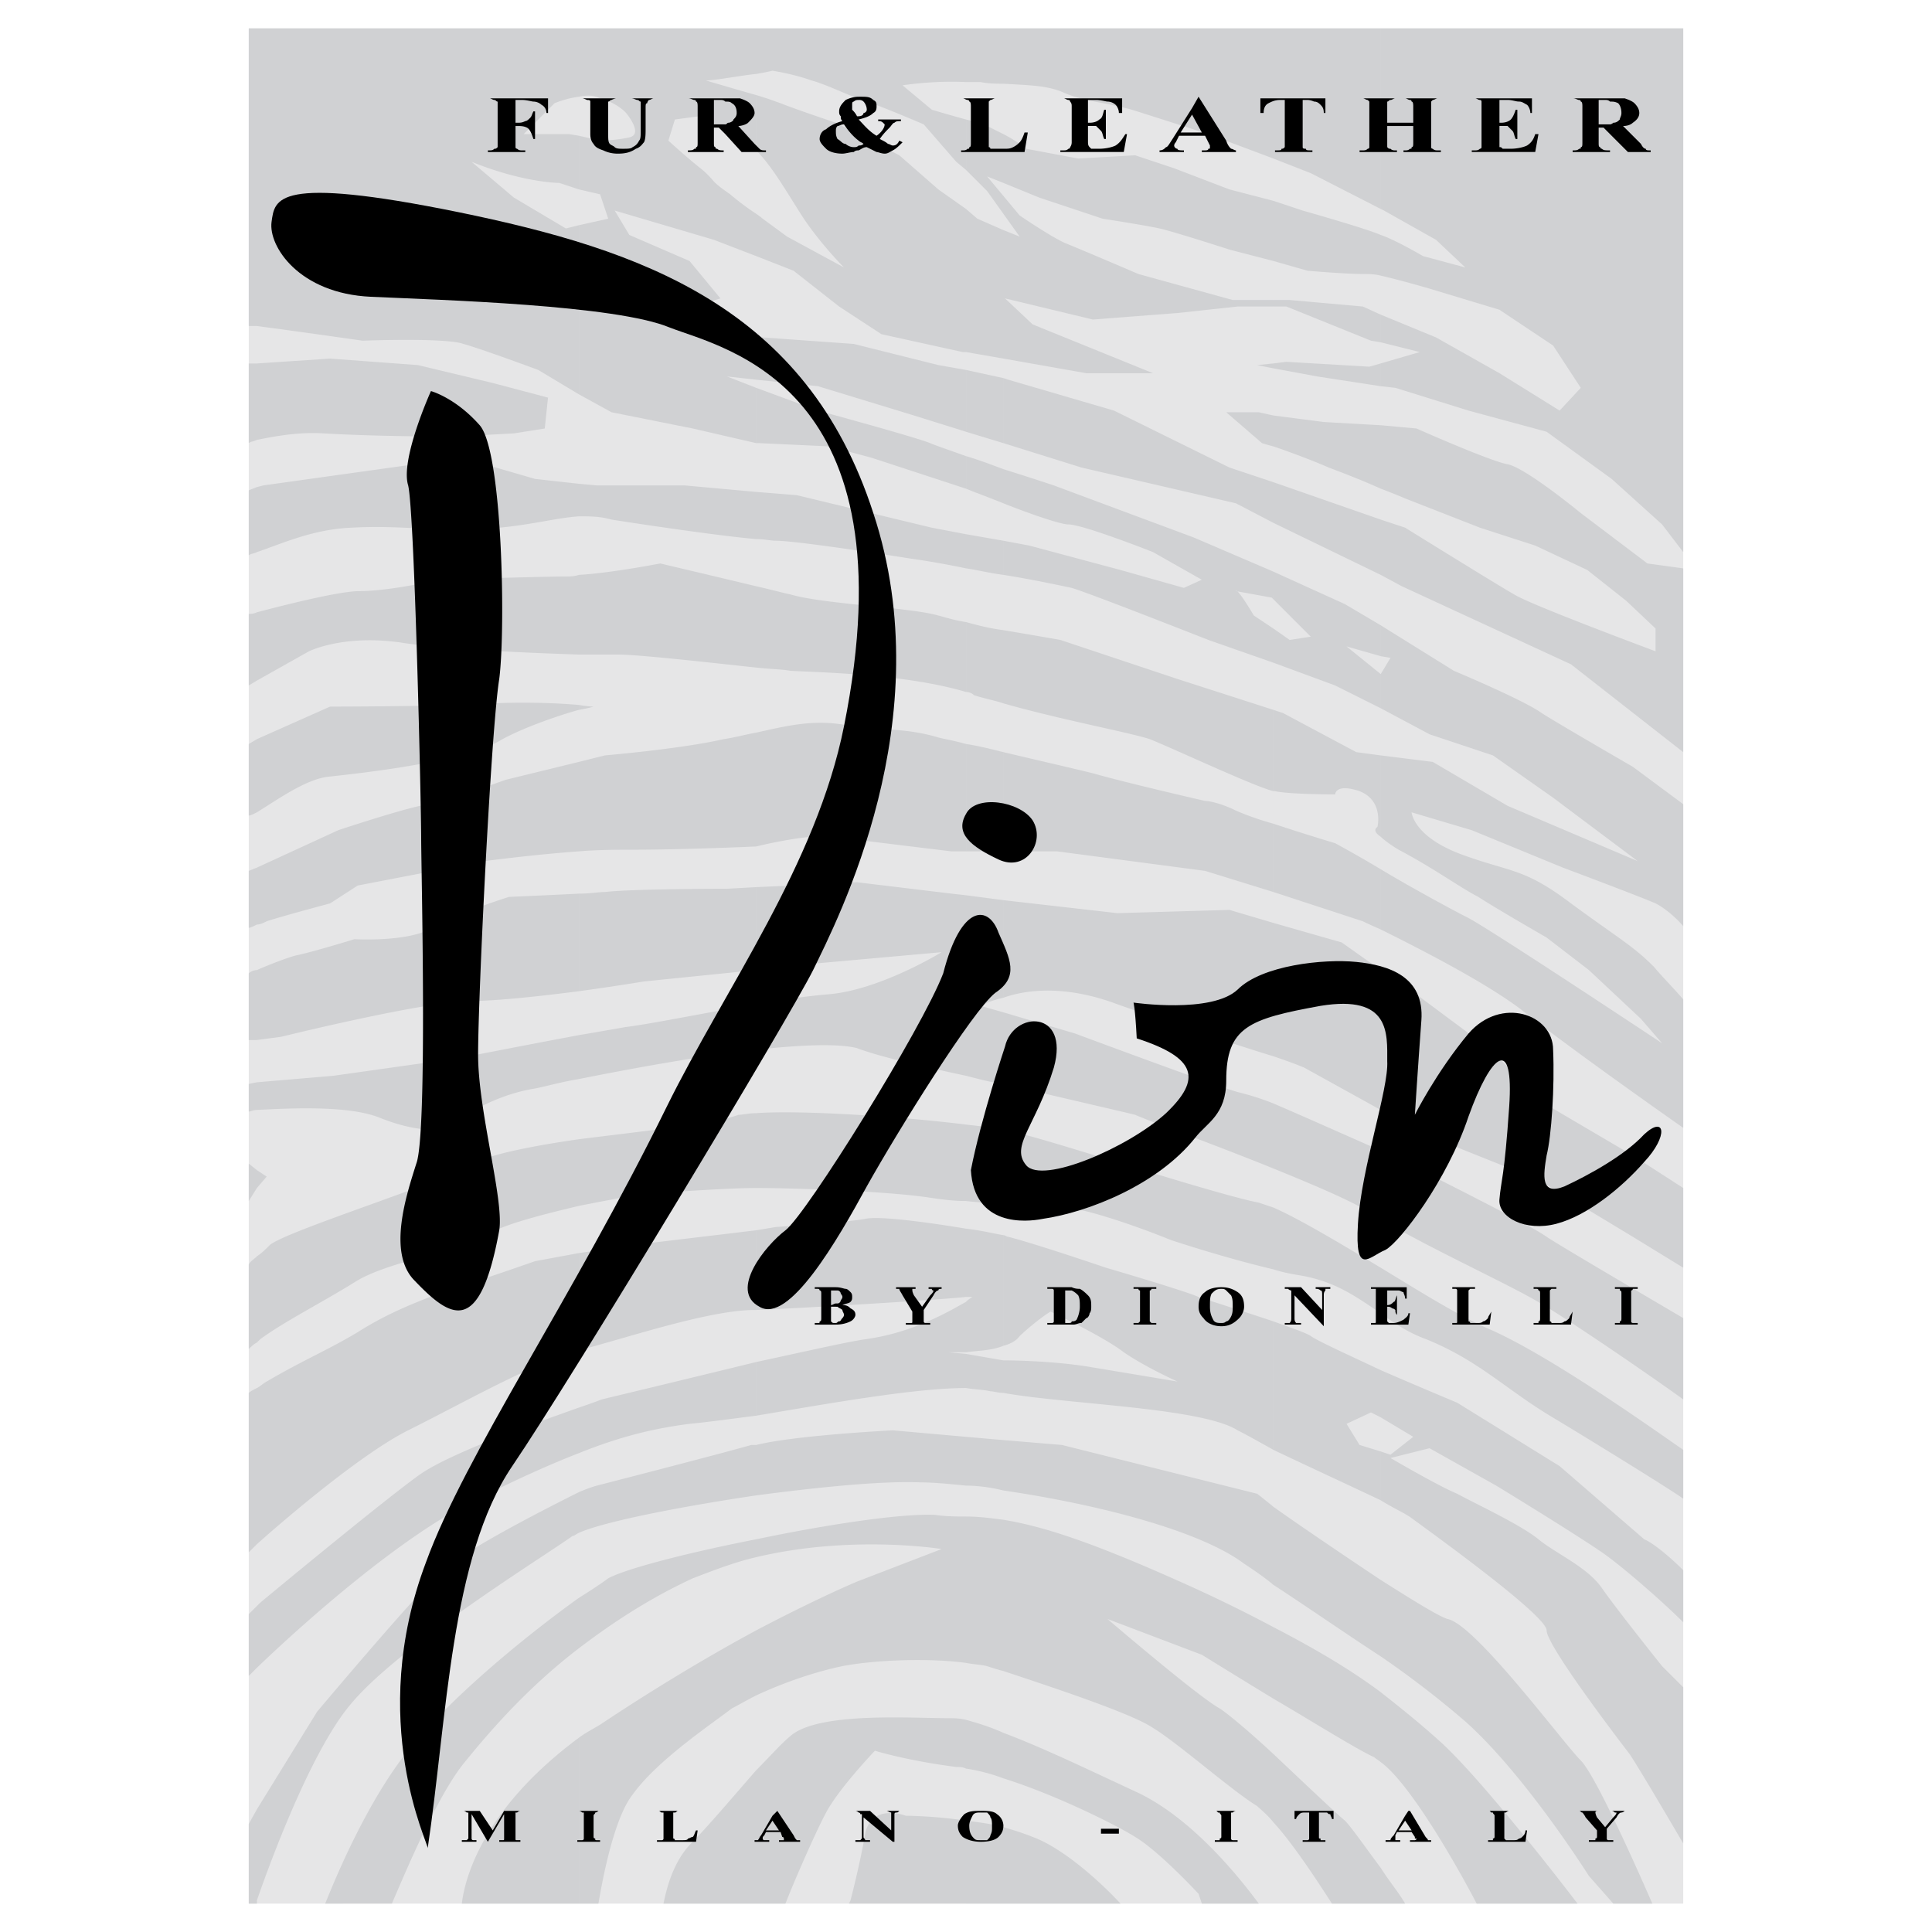
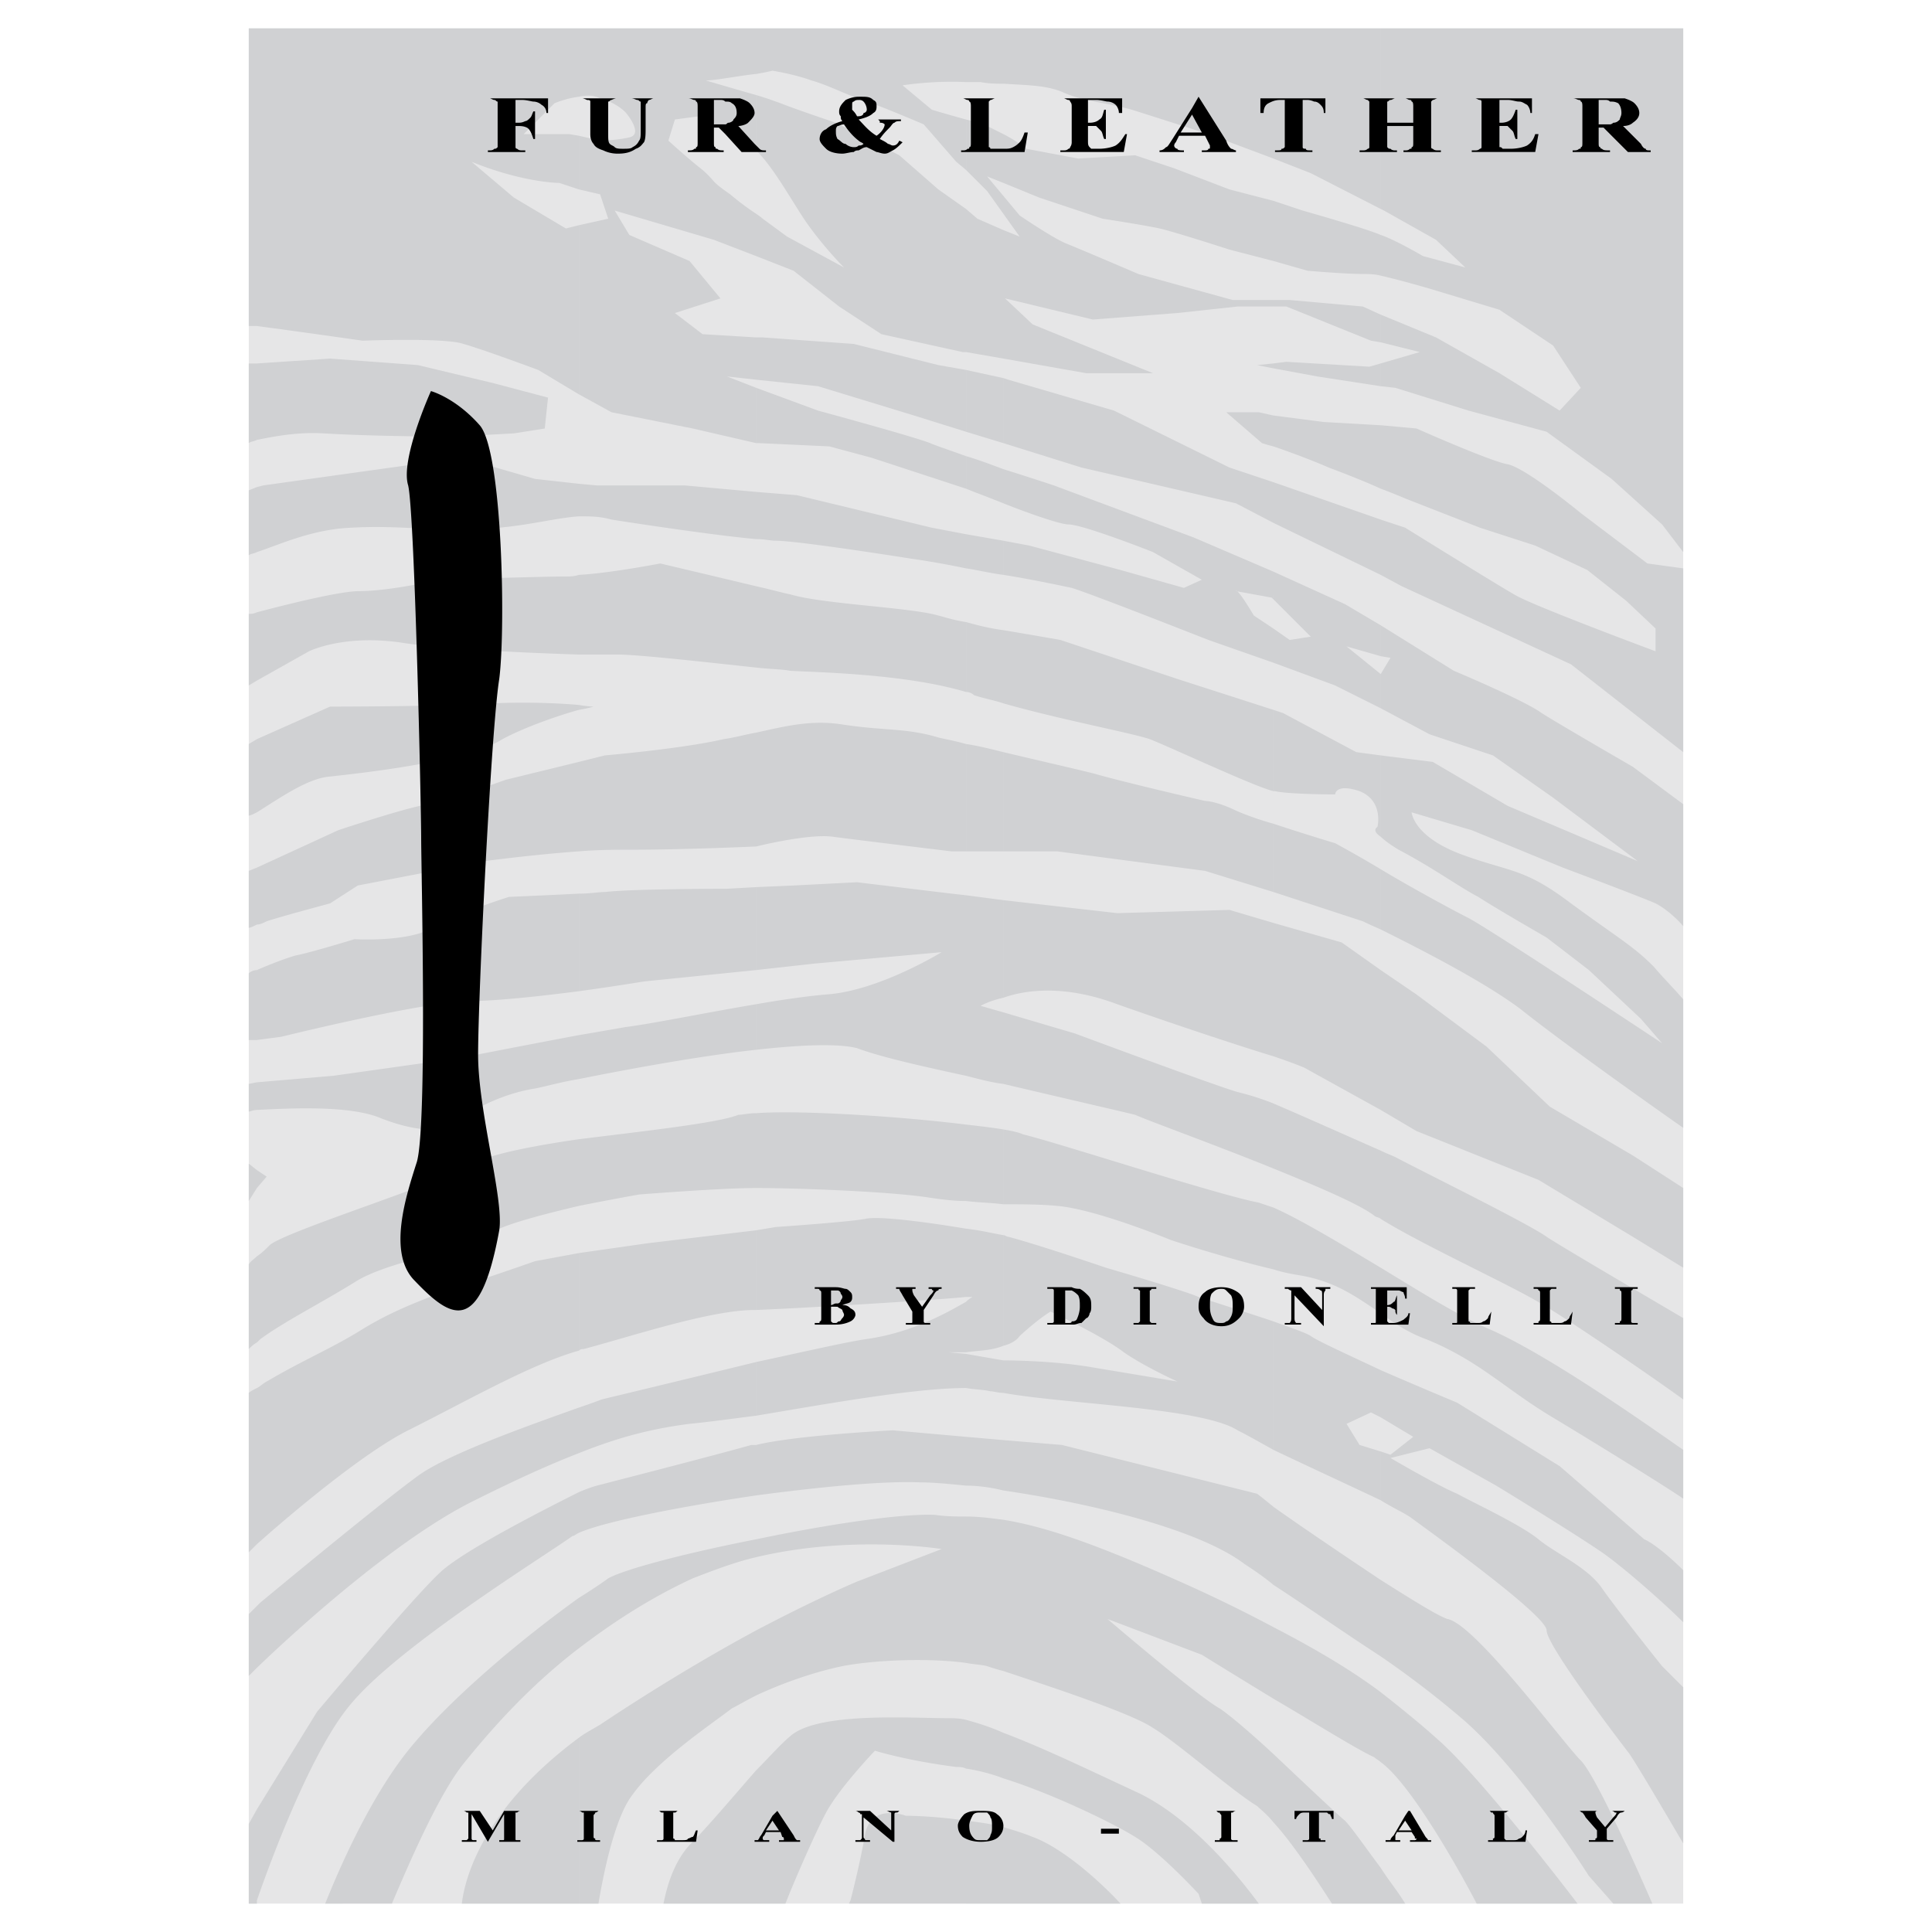
<svg xmlns="http://www.w3.org/2000/svg" width="2500" height="2500" viewBox="0 0 192.756 192.756">
  <g fill-rule="evenodd" clip-rule="evenodd">
    <path fill="#fff" d="M0 0h192.756v192.756H0V0z" />
    <path fill="#e6e6e7" d="M24.821 2.834h143.115v187.088H24.821V2.834z" />
    <path d="M137.754 2.834h30.182v52.249l-2.109-2.759-5.031-4.542-6.49-4.706-7.789-2.11-7.301-2.271-1.461-.162v-2.272l3.895-1.136-3.895-.974v-2.758l5.518 2.271 6.328 3.57 6.004 3.731 2.109-2.271-2.76-4.219-5.354-3.57-6.977-2.109s-2.76-.811-4.869-1.297v-4.058c1.461.486 4.219 2.109 4.219 2.109l4.221 1.136-2.922-2.759-5.191-2.92-.326-.162V2.834h-.001zm0 49.004v5.516l2.109 1.137 16.875 7.788 11.197 8.762V56.706l-3.57-.488-6.652-5.03s-5.518-4.543-7.303-4.867c-1.785-.326-9.086-3.57-9.086-3.57l-3.57-.326v6.328c1.299.488 2.436.974 2.436.974l7.463 2.92 5.518 1.785 5.191 2.434 3.895 3.083 2.92 2.757v2.272s-12.656-4.705-14.117-5.679c-1.459-.811-10.869-6.653-10.869-6.653l-2.437-.808zm0 10.547l7.301 4.542s6.979 2.921 8.764 4.219c1.785 1.136 9.088 5.355 9.088 5.355l5.029 3.732v12.169c-.975-1.135-2.109-1.946-2.76-2.271-1.459-.648-9.248-3.57-9.248-3.57l-9.088-3.731-6.004-1.785s.164 2.435 5.031 4.219c4.867 1.785 6.166 1.298 10.871 4.868 4.869 3.57 6.168 4.218 8.275 6.328.812.975 1.947 2.109 2.922 3.244v12.82c-3.246-2.271-12.17-8.6-16.227-11.846-3.895-2.92-10.709-6.329-13.955-7.95v-6.004c3.246 1.947 7.465 4.219 8.762 4.868 2.436 1.297 19.311 12.494 19.311 12.494l-2.109-2.434-5.193-4.869-4.219-3.244s-5.354-3.083-6.814-4.056c-1.623-.812-4.545-2.922-7.951-4.707-.811-.486-1.459-.973-1.785-1.297v-8.113l5.191.649 7.465 4.381 12.982 5.517-8.439-6.328-6.002-4.219-6.328-2.109-4.869-2.596v-3.408l.975-1.622-.975-.163v-3.083h-.001zm0 127.537v-3.57c.811 1.299 1.785 2.436 2.436 3.57h-2.436zm0-14.117c2.922 2.109 7.627 10.385 9.574 14.117h10.061c-2.598-3.408-10.223-13.143-13.955-16.389-1.623-1.461-3.408-2.92-5.68-4.705v6.977zm0-10.547a95.732 95.732 0 0 1 8.439 6.49c6.002 5.355 12.33 15.414 12.33 15.414l2.434 2.76h3.895c-1.623-3.732-5.678-12.818-7.139-14.279-1.785-1.785-10.547-13.629-13.305-14.117-.975-.324-3.572-1.947-6.654-3.895v7.627zm0-15.576v-4.869l.975.324 2.271-1.785-3.246-1.945V136.7a620.311 620.311 0 0 0 7.627 3.246l10.223 6.328 8.438 7.301c.811.326 2.434 1.623 3.895 3.084v5.191c-1.947-1.945-6.004-5.516-8.113-6.977-3.084-2.109-10.547-6.652-10.547-6.652l-6.652-3.732-3.895.975s4.705 2.758 6.652 3.568c1.785.975 6.328 3.084 8.113 4.543 1.785 1.461 4.867 2.76 6.328 4.869 1.459 2.109 6.004 7.787 6.004 7.787l2.109 2.109v15.578c-1.623-2.76-4.383-7.465-5.355-8.924-1.623-2.109-8.275-10.873-8.275-12.332 0-1.461-11.033-9.412-13.469-11.197-.648-.485-1.784-.973-3.083-1.783zm0-18.661c1.299.973 2.76 1.947 4.545 2.596 5.191 2.109 7.787 4.867 12.33 7.627 4.057 2.434 11.684 7.139 13.307 8.275v-4.869c-2.598-1.785-13.469-9.572-19.635-12.168-2.92-1.299-6.814-3.732-10.547-6.004v4.543zm0-9.412c3.895 2.436 12.332 6.328 15.416 8.113 2.92 1.621 12.332 8.113 14.766 9.898v-8.113c-3.57-2.109-12.17-7.139-13.631-8.113-1.785-1.299-12.656-6.652-15.09-7.951-.324-.162-.811-.324-1.461-.648v6.814zm0-10.871l3.57 2.109 12.17 4.867 9.412 5.68 5.029 3.084v-7.951l-5.029-3.246-8.277-4.867-6.328-6.004-6.977-5.191-3.57-2.436v13.955zM127.045 2.834h10.709v18.012l-6.977-3.57-3.732-1.46V2.834zm10.709 35.699l-6.328-.974-4.381-.811v-.488l1.297-.162 8.277.487 1.135-.325v2.273zm0-4.382l-.973-.162-8.439-3.408h-1.297v-.649h1.623l7.303.649 1.783.812v2.758zm-10.709 13.956l10.709 3.731v5.516l-10.709-5.191v-4.056zm10.709.647v-6.328l-5.68-.323-5.029-.649v3.083c1.461.486 4.057 1.459 5.516 2.109 1.298.486 3.41 1.298 5.193 2.108zm-10.709 8.277v2.757l3.732 3.733-2.109.324-1.623-1.137v3.408l6.166 2.272 4.543 2.271v-3.408l-3.408-2.759 3.408.974v-3.083l-3.568-2.109-7.141-3.243zm10.709 35.697c-1.135-.486-1.783-.812-1.783-.812l-8.926-2.921V82.18c2.922.974 6.166 1.948 6.166 1.948s2.109 1.135 4.543 2.596v6.004zm0-9.249v-8.113l-2.434-.325-7.301-3.895-.975-.325v8.113h.162c1.461.325 6.004.325 6.004.325s0-1.136 2.434-.325c2.436.974 1.785 3.57 1.785 3.57s-.648.326.325.975zm0-60.037c-1.459-.649-7.787-2.434-7.787-2.434l-2.922-.973v6.003l3.408.973s3.732.324 5.518.324c.486 0 1.135 0 1.783.163v-4.056zm0 73.341l-3.895-2.757-6.814-1.948v13.307c1.947.648 3.082 1.135 3.082 1.135l7.627 4.219V96.783zm0 18.012v6.814c-.162-.162-.486-.162-.648-.324-1.461-1.135-5.68-2.92-10.061-4.705v-6.49c3.408 1.461 8.113 3.57 10.709 4.705zm0 11.684c-4.057-2.434-8.113-4.869-10.709-6.004v6.166c.975.324 1.947.486 2.922.648 3.406.648 5.354 2.109 7.787 3.732v-4.542zm0 10.22v4.707l-.973-.488-2.436 1.137 1.299 2.109 2.109.648v4.869c-3.082-1.461-7.301-3.408-10.709-5.031v-12.818c1.785.65 3.246 1.137 3.732 1.461.65.486 3.896 1.947 6.978 3.406zm0 20.932v7.627c-3.732-2.434-7.463-5.029-10.709-7.139v-7.789c2.271 1.623 6.814 4.705 10.709 7.301zm0 11.197c-2.596-1.947-6.002-4.057-10.709-6.492v7.141c3.895 2.271 8.275 5.031 10.061 5.842.162.162.486.324.648.486v-6.977zm0 17.524v3.57h-4.867c-1.461-2.271-3.895-6.004-5.842-8.113v-6.814c2.922 2.758 6.166 5.84 7.141 6.652.648.648 2.109 2.757 3.568 4.705zM100.109 2.834h26.936v12.982l-6.49-2.434s-4.543-1.46-7.627-2.434c-2.92-.812-4.867-.812-6.977-1.785-1.623-.649-3.246-.649-5.842-.811V2.834zm26.936 33.915l-1.623-.325 1.623-.163v.488zm0-6.167v-.649h-4.057l-9.41-2.596s-5.68-2.434-7.303-3.083c-1.461-.649-4.543-2.758-4.543-2.758l-1.623-1.948v1.785l1.623 2.272-1.623-.649v12.818l8.275 1.461h6.654l-6.004-2.435-6.004-2.434-2.76-2.596 8.764 2.109 8.438-.649 6.004-.649h3.569v.001zm-26.936 7.139l.486.162 10.549 3.083 11.52 5.68 4.381 1.461v4.056l-3.732-1.948-15.414-3.569-7.789-2.435v-6.49h-.001zm26.936 6.816v-3.083l-1.459-.325h-3.246l3.57 3.082s.486.163 1.135.326zm-26.936 2.271v3.407c2.434.974 5.68 2.109 6.49 2.109 1.461 0 8.439 2.759 8.439 2.759l4.867 2.759-1.785.811-6.328-1.785-9.088-2.434-2.596-.486v3.406c3.084.488 6.004 1.137 6.814 1.298 2.111.649 13.631 5.193 13.631 5.193l6.49 2.271v-3.408l-1.947-1.297s-1.621-2.759-1.785-2.435l3.57.649.162.162V57.03l-7.951-3.408-13.953-5.193c.002.001-2.434-.81-5.03-1.621zm26.936 42.187l-6.814-2.108-14.766-1.948h-5.355v-9.898c3.408.811 6.979 1.623 8.926 2.109 3.406.974 11.195 2.759 11.195 2.759s.973 0 2.758.811c.648.324 2.273.974 4.057 1.46v6.815h-.001zm0-10.06c-1.947-.486-9.898-4.219-12.332-5.191-1.947-.649-8.924-1.948-14.604-3.57v-7.302c2.922.486 5.68.974 5.68.974l11.684 3.895 9.572 3.082v8.112zm0-58.899l-4.381-1.137-5.518-2.11-3.893-1.297-5.68.325-5.193-.974s-.973-.811-2.271-1.46v4.868l3.57 1.46 6.328 2.109s4.219.649 5.68.973c1.459.325 6.977 2.109 6.977 2.109l4.381 1.137v-6.003zm0 72.042v13.307c-3.732-1.137-10.061-3.246-15.576-5.193-5.193-1.947-9.088-1.459-11.359-.648v-9.735l11.359 1.297 11.195-.324 4.381 1.296zm0 18.012a26.72 26.72 0 0 0-3.568-1.137c-2.273-.648-16.227-5.842-16.227-5.842l-7.141-2.109v7.141c6.166 1.459 11.846 2.758 13.145 3.082 1.459.65 7.787 2.922 13.791 5.355v-6.49zm0 10.385v6.166c-4.867-1.137-10.223-2.922-10.223-2.922s-7.463-3.084-11.357-3.406c-1.623-.162-3.57-.162-5.355-.162v-7.465c.975.162 1.623.324 1.947.486 3.408.812 19.311 6.004 23.529 6.814.486.164.973.326 1.459.489zm0 11.357c-2.92-.975-6.49-2.109-7.463-2.434-1.461-.648-9.25-2.92-9.25-2.92s-6.652-2.273-9.736-3.084c-.162 0-.324-.162-.486-.162v11.035c.65-.164 1.299-.488 1.623-.975 1.947-1.785 3.082-2.436 3.082-2.436s5.193 2.436 7.303 4.057c2.109 1.461 5.355 2.922 5.355 2.922l-8.764-1.461c-3.895-.648-8.438-.648-8.438-.648h-.162v3.246c6.328 1.135 19.797 1.459 23.367 3.73.973.488 2.109 1.135 3.568 1.947v-12.817h.001zm0 18.498v7.789c-.973-.812-1.947-1.461-2.92-2.109-4.543-3.408-15.09-6.004-24.016-7.303v-5.029l5.842.486 19.471 4.867s.65.489 1.623 1.299zm0 12.006a143.694 143.694 0 0 0-8.6-4.217c-9.736-4.383-14.441-5.842-18.336-6.492v15.092c4.381 1.459 12.818 4.219 14.93 5.68 2.434 1.459 7.949 6.328 10.383 7.787.326.326.975.812 1.623 1.623v-6.814c-2.271-2.109-4.381-3.895-5.354-4.545-2.109-1.135-11.197-8.924-11.197-8.924l9.412 3.57s3.406 2.109 7.139 4.381v-7.141zm-26.936 27.586v-7.627c1.137.324 2.109.648 2.922.975 3.082 1.135 6.814 4.543 8.762 6.652h-11.684zm0-12.494v-4.543c3.895 1.459 8.6 3.732 13.145 5.842 5.354 2.432 10.059 8.111 12.332 11.195h-5.68l-.324-.975s-3.895-4.219-6.328-5.678c-1.785-1.136-7.951-4.22-13.145-5.841zM96.378 2.834h3.731v5.518c-.648 0-1.459 0-2.271-.163h-1.459V2.834h-.001zm3.731 32.94l-3.731-.649V20.846l1.135.974 2.596 1.136v12.818zm-3.731 1.136l3.731.812v6.49l-3.731-1.135V36.91zm0 8.599c1.135.325 2.432.812 3.731 1.299v3.407c-1.623-.648-2.92-1.136-2.92-1.136l-.811-.325v-3.245zm3.731 39.43h-3.731V74.23c1.135.162 2.432.486 3.731.811v9.898zm0-14.765c-.973-.325-1.945-.488-2.92-.812a1.24 1.24 0 0 0-.811-.325V62.06c1.135.325 2.432.648 3.731.811v7.303zm0-12.82c-1.299-.162-2.596-.486-3.731-.648v-3.408l3.731.65v3.406zm0-43.972c-.648-.325-1.299-.649-1.945-.974-.488-.162-1.137-.325-1.786-.486v5.03l2.108 2.11 1.623 2.271v-1.785l-1.623-1.946 1.623.649v-4.869zm0 76.426v9.735c-1.459.324-2.271.811-2.271.811l2.271.648v7.141c-1.299-.162-2.434-.486-3.731-.812V89.32l3.731.488zm0 22.878v7.465c-1.299-.164-2.434-.164-3.731-.326V112.2c1.46.161 2.759.323 3.731.486zm0 10.546v11.035c-1.135.486-2.596.486-3.731.646v-5.029c.324-.324.649-.486.649-.486h-.649v-6.814c1.46.162 2.759.486 3.731.648zm0 12.495v3.246c-.486 0-.973-.164-1.299-.164-.646-.162-1.459-.162-2.432-.324v-3.406l3.731.648zm0 7.951v5.029c-1.299-.324-2.596-.486-3.731-.486v-4.869l3.731.326zm0 7.949v15.092a19.87 19.87 0 0 1-1.623-.488c-.648-.162-1.297-.162-2.108-.322v-14.605c1.298-.001 2.433.161 3.731.323zm0 21.258v4.543a18.365 18.365 0 0 0-3.731-.975v-4.867c1.136.324 2.272.648 3.731 1.299zm0 9.41v7.627h-3.731v-8.275c1.298.162 2.597.324 3.731.648zM75.447 2.834h20.932v5.355c-3.408-.162-6.328.325-6.328.325l2.92 2.434s1.623.486 3.408.974v5.03l-.974-.811-3.245-3.733s-3.408-1.46-5.192-2.109c-1.785-.486-4.22-1.785-6.004-2.271-1.785-.649-3.895-.974-3.895-.974s-.649.163-1.622.325V2.834zm20.931 32.291V20.846l-2.759-1.947-3.894-3.407-6.329-3.245s-3.894-1.298-5.516-1.948c-.488-.162-1.298-.486-2.434-.811v5.517c1.622 1.623 3.082 4.219 4.543 6.491 1.785 2.758 4.218 5.191 4.218 5.191l-5.679-3.082-2.433-1.785s-.163-.163-.649-.487v4.219l3.731 1.461 4.544 3.569 4.219 2.759 8.113 1.785h.325v-.001zm-20.931-1.46h.649l9.086.649 8.438 2.109 2.759.486v6.166l-5.192-1.622-9.574-2.921-6.165-.649v-4.218h-.001zm0 5.03v5.516h.325l6.976.326 4.22 1.136 9.411 3.082V45.51c-1.785-.649-3.246-1.135-3.569-1.298-1.623-.648-11.197-3.245-11.197-3.245l-6.166-2.272zm20.931 46.244h-1.461s-9.411-1.136-11.844-1.46c-2.435-.325-7.626.974-7.626.974V73.094c2.92-.649 5.517-1.298 8.6-.812 4.219.648 6.328.324 9.573 1.298.649.163 1.623.324 2.759.649v10.71h-.001zm0-15.902c-6.004-1.785-14.441-1.947-17.524-2.109-.812-.162-1.947-.162-3.407-.324v-8.113c1.46.325 2.596.648 3.407.811 3.245.974 12.007 1.299 14.766 2.11.649.162 1.623.486 2.759.649v6.976h-.001zm0-12.331c-3.083-.649-5.518-.974-5.518-.974s-11.195-1.784-13.468-1.784c-.486 0-1.135-.163-1.946-.163v-4.706l4.056.325 13.468 3.245 3.408.649v3.408zm0 32.614v18.01c-4.543-.973-8.762-1.945-10.872-2.758-1.946-.486-5.679-.324-10.06.162v-4.543c2.758-.488 5.191-.811 6.977-.973 5.193-.326 11.521-4.22 11.521-4.22l-12.657 1.136-5.841.648v-8.274l3.731-.162 6.328-.325 9.411 1.135 1.462.164zm0 22.879v7.625c-1.298 0-2.434-.162-3.569-.324-4.058-.648-13.631-.973-17.362-.973v-7.465c4.381-.324 14.44.325 20.931 1.137zm0 10.385v6.814c-3.083.324-16.713 1.137-20.932 1.299v-7.951l1.946-.326s7.14-.486 8.925-.811c1.299-.324 6.167.325 10.061.975zm0 7.301c-1.461.812-5.192 3.084-10.061 3.732-2.11.324-6.328 1.297-10.871 2.271v5.355c6.814-1.137 15.739-2.76 20.932-2.76v-3.406l-1.785-.164h1.785v-5.028zm0 13.467v4.869c-1.623-.162-3.246-.324-4.543-.324-3.894-.162-10.223.486-16.388 1.299v-5.031c3.894-.973 13.63-1.461 13.63-1.461l7.301.648zm0 7.951v14.605c-3.569-.488-8.924-.326-12.332.322-3.083.65-6.166 1.787-8.6 2.922v-6.49c6.165-3.246 10.06-4.867 10.06-4.867l8.438-3.246s-8.925-1.461-18.498.811v-1.785c6.977-1.459 14.44-2.594 17.849-2.434 1.136.162 2.11.162 3.083.162zm0 20.283v4.867c-.324-.162-.649-.162-.974-.162-5.03-.648-8.113-1.623-8.113-1.623s-3.569 3.732-4.868 6.166c-.973 1.785-3.245 6.979-4.057 9.088h-2.92v-13.305c1.298-1.299 2.434-2.598 3.407-3.408 2.758-2.434 12.007-1.785 15.74-1.785.487 0 1.136 0 1.785.162zm0 10.06c-3.246-.488-6.004-.488-6.004-.488s-3.407-1.297-4.057 1.785c-.486 2.922-1.46 6.652-1.46 6.652l-.162.326h11.683v-8.275zM57.76 2.834h17.687v4.544c-1.623.162-4.057.649-5.03.649 0 0 2.757.811 5.03 1.46v5.517c-.163-.324-.487-.486-.812-.648-1.784-1.298-4.867-2.759-4.867-2.759l-2.434.325-.649 2.109s1.948 1.785 3.408 2.92c1.46 1.299.649.974 2.758 2.435a25.685 25.685 0 0 0 2.597 1.946v4.219l-4.219-1.623-9.898-2.92 1.46 2.434 6.004 2.597 3.083 3.732-4.543 1.46 2.759 2.109 5.354.324v4.219l-2.92-.324 2.92 1.136v5.516l-6.328-1.459-8.113-1.623-3.245-1.785V22.469l2.92-.649-.811-2.434-2.109-.487v-5.355l2.109.487s1.46 0 2.92-.324c1.46-.325-.325-2.434-.325-2.434s-.811-.974-2.596-1.46c-.65-.325-1.299-.325-2.11-.163V2.834zm17.687 81.619s-7.14.323-12.333.323c-1.46 0-3.408 0-5.354.163v-8.924l2.596-.649s7.627-.649 11.846-1.622c1.136-.163 2.271-.487 3.245-.649v11.358zm0-17.849c-4.544-.487-11.683-1.298-13.792-1.298h-3.894v-7.952c3.083-.162 8.113-1.136 8.113-1.136s5.516 1.299 9.573 2.273v8.113zm0-12.819c-3.732-.324-11.358-1.46-14.441-1.947-1.136-.324-2.11-.324-3.245-.324v-3.246l1.785.162h8.762l7.14.649v4.706h-.001zm0 34.724v8.274L64.25 97.92s-2.92.486-6.49.973v-9.735c1.135 0 1.946-.163 2.596-.163 2.758-.324 12.17-.324 12.17-.324l2.921-.162zm0 11.682v4.543c-5.842.65-12.818 1.947-17.687 2.922v-4.383c1.946-.322 3.732-.648 4.705-.811 2.597-.323 8.114-1.46 12.982-2.271zm0 10.871v7.465c-3.57 0-11.683.648-11.683.648s-2.758.486-6.003 1.137v-6.652c6.49-.812 13.954-1.623 15.902-2.436.485.001.971-.162 1.784-.162zm0 11.684v7.951h-.163c-4.381 0-12.169 2.596-17.037 3.895-.162 0-.325 0-.486.162v-9.736l6.814-.973 10.872-1.299zm0 13.143v5.355c-2.597.324-4.868.648-6.653.811-3.731.486-6.978 1.297-11.034 2.922v-4.545c1.46-.486 2.271-.811 2.271-.811s8.114-1.947 15.416-3.732zm0 8.275h-.487c-3.407.973-15.415 4.057-15.415 4.057s-.649.162-1.785.648v4.057c2.596-1.135 10.06-2.596 17.687-3.73v-5.032zm0 9.41v1.785c-2.109.486-4.219 1.299-6.328 2.111-4.219 1.945-7.951 4.379-11.358 6.975v-5.029c1.298-.811 2.271-1.461 2.92-1.945 1.784-.975 8.113-2.598 14.766-3.897zm0 9.088c-4.219 2.271-9.736 5.516-15.577 9.41-.811.488-1.46.812-2.109 1.299v16.551h1.946c.487-2.92 1.623-8.6 3.408-10.873 2.435-3.406 7.789-6.977 9.898-8.6.649-.324 1.46-.811 2.434-1.297v-6.49zm0 13.955v13.305h-9.249c.324-1.623.974-4.057 2.596-5.842 1.785-1.785 4.38-4.867 6.653-7.463zM57.76 70.822v-.486c.974.162 1.46.162 1.46.162s-.486.162-1.46.324zM25.632 2.834H57.76V9.65c-1.299.163-2.434.649-2.434.649l-3.083 3.083h4.542l.974.162v5.355l-1.947-.648s-3.57 0-8.763-2.109l4.219 3.569 5.191 3.083 1.299-.324v16.875l-4.056-2.434s-5.679-2.109-7.464-2.596c-1.785-.649-10.061-.324-10.061-.324s-6.814-.974-10.547-1.461V2.834h.002zM57.76 84.939c-4.544.324-9.411.974-9.411.974l-12.657 2.435-2.759 1.784s-4.867 1.298-6.327 1.785c-.325.162-.649.325-.975.325v-5.681l8.114-3.731s7.301-2.434 9.086-2.596c1.785-.325 7.627-2.435 7.627-2.435l7.301-1.785v8.925h.001zm0-19.633c-4.869-.163-12.818-.486-17.362-1.136-6.004-.974-9.573.811-9.573.811l-5.192 2.921v-6.815c3.083-.811 8.275-2.11 10.222-2.11 3.083 0 7.951-1.135 7.951-1.135s10.223-.325 12.656-.325c.325 0 .812 0 1.299-.163v7.952h-.001zm0-13.792c-2.271.163-4.544.811-7.95 1.135-4.868.649-9.087-.325-14.767 0-3.895.163-6.977 1.623-9.411 2.434v-6.49l.649-.164 8.112-1.135 6.978-.973h6.978l5.03 1.46 4.381.486v3.247zm0 18.821c-1.785-.162-5.03-.324-8.6-.162-5.03.324-16.227.324-16.227.324l-7.302 3.246v7.301c2.11-1.298 5.03-3.408 7.302-3.569 2.92-.325 13.631-1.46 17.2-3.731 2.433-1.298 5.841-2.434 7.626-2.922v-.487h.001zm0 18.823c-3.083.162-6.978.325-6.978.325s-5.192 1.622-7.626 3.082c-2.434 1.461-7.789 1.137-7.789 1.137s-4.219 1.297-5.841 1.622c-.649.163-2.434.811-3.895 1.459v6.979l2.435-.324s14.44-3.57 18.984-3.57c2.434 0 6.978-.486 10.709-.975v-9.735h.001zm0 14.115v4.383c-1.947.324-3.57.811-4.544.973-4.867.812-8.6 3.895-8.6 3.895s-2.109.811-6.653-.973c-3.083-1.299-9.086-.975-12.332-.812v-2.758l7.626-.65 12.657-1.783c.002-.001 6.653-1.3 11.846-2.275zm0 10.387v6.652c-3.408.811-7.301 1.783-8.924 2.758-2.92 1.785-10.223 2.758-13.468 4.867-3.406 2.109-6.976 3.895-9.41 5.68l-.325.324v-8.6c.487-.324.812-.648 1.298-1.137 1.785-1.459 18.012-6.49 21.095-8.436 1.296-.649 5.19-1.459 9.734-2.108zm0 11.358l-4.381.811s-6.004 2.109-8.763 2.922c-2.596.973-5.679 2.107-8.762 4.057-2.92 1.785-5.678 2.92-9.248 5.029-.325.162-.649.486-.975.648v15.578c3.083-2.76 10.547-9.086 15.09-11.359 5.842-2.92 12.333-6.65 17.038-7.949v-9.737h.001zm0 15.414v4.545c-2.92 1.135-6.166 2.596-10.385 4.705-7.626 3.73-17.524 12.654-21.743 16.713v-6.166l.325-.324s11.52-9.574 15.739-12.658c3.084-2.27 12.008-5.354 16.064-6.815zm0 8.437v4.057c-.325.162-.487.324-.649.324-2.434 1.785-17.199 10.871-22.067 16.713-3.895 4.545-7.95 15.414-9.411 19.633v-9.084l6.004-9.736s9.411-11.197 12.169-13.793c2.11-2.11 10.384-6.329 13.954-8.114zm0 10.547c-4.544 3.246-11.845 9.088-16.389 14.441-4.056 4.705-7.302 12.008-8.924 16.064H39.1c1.46-3.408 4.542-10.709 7.139-13.955 2.11-2.596 6.004-7.301 11.521-11.521v-5.029zm0 13.955c-9.411 6.977-11.359 13.791-11.683 16.551H57.76v-16.551zm-32.128-54.844l.975-1.137-.975-.648v1.785zm0-74.639c1.622-.325 4.057-.812 6.652-.649 5.518.325 12.981.325 12.981.325l6.004-.325 3.082-.486.325-3.083-5.516-1.46-7.464-1.785-8.763-.649-7.302.487v7.625h.001zm-.811-41.054h.812v29.694h-.812V2.834zm.811 89.408c-.324.161-.648.323-.812.323v-5.678l.812-.326v5.681zm0-24.34l-.812.487v-7.14c.163 0 .487 0 .812-.162v6.815zm0-12.819c-.324.163-.648.163-.812.325v-6.49l.812-.324v6.489zm0-18.822v7.627c-.324.162-.648.162-.812.323v-7.95h.812zm0 37.483v7.301c-.324.162-.648.325-.812.325v-7.14l.812-.486zm0 23.039v6.979h-.812v-6.654c.164-.161.488-.325.812-.325zm0 11.197v2.758c-.324 0-.648.162-.812.162v-2.758l.812-.162zm0 8.762v1.785l-.812 1.297v-3.73l.812.648zm0 8.6v8.6c-.324.162-.648.486-.812.65v-8.439c.164-.325.488-.487.812-.811zm0 13.142v15.578l-.812.811v-15.9c.164-.164.488-.327.812-.489zm0 21.745v6.166l-.812.811v-6.166l.812-.811zm0 20.283v9.41h-.812v-7.951l.812-1.459z" fill="#d0d1d3" />
-     <path d="M51.432 9.974v2.272h.163c.325 0 .487 0 .812-.163.161 0 .324-.162.486-.324.164-.162.164-.325.325-.648h.163v2.758h-.163c-.161-.486-.325-.973-.649-1.136-.323-.162-.647-.162-.973-.162h-.163v2.109c0 .162.163.162.163.162.162.162.325.162.487.162h.325v.163h-3.731v-.163h.162c.162 0 .325 0 .486-.162.163 0 .163 0 .325-.162V10.623v-.487c-.162 0-.162-.163-.325-.163-.161 0-.324-.162-.486-.162h-.162 6.002v1.46h-.162a.896.896 0 0 0-.486-.812 1.24 1.24 0 0 0-.812-.325c-.161 0-.649-.163-1.135-.163h-.652v.003zM58.084 9.812h3.731-.323c-.163 0-.487.162-.487.162-.162 0-.162.163-.325.163v3.245c0 .486 0 .811.163.974.162.162.325.162.486.325.163.162.486.162.811.162.488 0 .812 0 .974-.162.325-.163.487-.325.649-.649.162-.163.162-.487.162-1.135v-2.11-.649c-.162 0-.162-.163-.324-.163s-.323-.162-.648-.162h2.433-.162c-.162 0-.325.162-.486.162 0 0-.163.163-.163.325-.162 0-.162.163-.162.487v1.947c0 .649 0 1.136-.163 1.46-.162.163-.325.487-.811.649-.486.325-.974.486-1.785.486a3.244 3.244 0 0 1-1.46-.324c-.487-.162-.811-.324-.974-.648-.162-.163-.325-.487-.325-.974v-2.596-.649c0-.163-.162-.163-.324-.163 0-.001-.324-.163-.487-.163zM72.364 9.812h1.46c.487.162.811.324.974.486.325.325.486.649.486.974 0 .324-.324.649-.649.974-.161.162-.648.325-.972.325l1.622 1.785.488.486c.162.162.324.162.648.162v.163h-2.433l-1.623-1.785v-.974c.163 0 .163-.162.324-.162.162 0 .486-.163.486-.325.163-.163.325-.325.325-.649 0-.487-.162-.812-.486-.974-.163-.162-.325-.162-.649-.162v-.324h-.001zm-1.136 2.921v1.46c0 .325 0 .487.162.487 0 .162 0 .162.163.162.162.162.325.162.649.162v.163h-3.57v-.163c.325 0 .487 0 .648-.162.163 0 .163 0 .163-.162.162 0 .162-.163.162-.487v-3.57c0-.162 0-.487-.162-.487 0 0 0-.163-.163-.163-.162 0-.324-.162-.648-.162h3.732v.324c-.162-.163-.325-.163-.487-.163h-.649v2.434h1.137v.974l-.649-.649h-.488v.002zM87.616 11.922h2.271v.162c-.325 0-.486 0-.648.163-.162 0-.324.325-.487.486-.324.325-.649.649-.974 1.136.325.163.649.325.812.487.162 0 .325.162.487.162.324 0 .486-.162.649-.487l.325.162c-.325.325-.649.649-.974.811-.325.163-.487.324-.812.324-.324 0-.649-.162-.811-.162-.325-.163-.649-.325-.975-.486-.324 0-.487.162-.812.324v-.486c.163 0 .324 0 .487-.162-.163-.163-.324-.163-.487-.325v-2.109c.487.486.974 1.136 1.786 1.622.486-.325.811-.811.811-1.136l-.163-.162c-.162-.163-.325-.163-.486-.163v-.161h.001zM85.668 9.65h.163c.648 0 .974 0 1.298.324.325.163.325.325.325.649 0 .163 0 .487-.325.649-.324.324-.812.486-1.461.649v-.325c.324 0 .487-.163.487-.324.162 0 .324-.162.324-.325 0-.325-.162-.649-.324-.812-.163-.163-.324-.163-.487-.163V9.65zm0 5.354c-.162 0-.324 0-.486.163-.325 0-.811.162-1.136.162-.649 0-1.299-.162-1.623-.486-.325-.324-.648-.649-.648-.974s.162-.811.648-.973c.324-.325.974-.649 1.623-.812-.163-.162-.163-.324-.163-.486-.161-.163-.161-.324-.161-.486 0-.487.324-.812.649-1.137.325-.162.811-.324 1.297-.324v.324c-.162 0-.324 0-.486.163-.162 0-.162.162-.162.325v.487c.162.163.325.325.486.649h.162v2.434c-.648-.487-1.136-1.135-1.46-1.623-.325 0-.486.163-.648.163-.163.162-.163.325-.163.486 0 .325 0 .486.163.811.323.163.486.487.811.487.162.162.486.325.811.325.163 0 .324 0 .486-.163v.485zM102.543 13.219l-.324 1.948h-6.328v-.163h.163c.162 0 .324 0 .486-.162.162 0 .162 0 .162-.162.163 0 .163-.163.163-.487v-3.57c0-.162 0-.487-.163-.487 0 0 0-.163-.162-.163s-.324-.162-.486-.162h-.163 3.732-.324c-.162 0-.324.162-.488.162l-.16.163V14.68s.16 0 .16.162h1.298c.486 0 .65 0 .975-.162.324-.163.486-.325.648-.487.162-.162.324-.486.486-.974h.325zM108.547 9.974v2.272h.162c.488 0 .812-.163.975-.325.324-.163.324-.488.486-.974h.162v2.92h-.162c-.162-.325-.162-.649-.324-.811l-.486-.486h-.812v1.46c0 .325 0 .487.162.649l.164.162h.81c.648 0 1.299-.162 1.623-.324.486-.325.648-.649.973-1.136h.162l-.324 1.785h-6.328v-.163h.324c.162 0 .324 0 .486-.162 0 0 .164 0 .164-.162 0 0 .16-.163.16-.487v-3.57c0-.162 0-.325-.16-.487 0 0 0-.163-.164-.163-.162 0-.324-.162-.486-.162h-.324 6.166v1.46h-.324c0-.325-.162-.649-.324-.812a1.238 1.238 0 0 0-.812-.325c-.162 0-.648-.163-1.135-.163h-.814v.004zM120.23 13.544h-1.299v-.325h.975l-.975-1.785v-.648l.65-1.136 2.758 4.381c.162.487.324.649.486.811.162 0 .324.162.486.162v.163h-3.406v-.163h.162c.324 0 .486 0 .486-.162.162 0 .162 0 .162-.162v-.163l-.162-.325-.323-.648zm-1.298 0h-1.299l-.324.649c-.162.163-.162.325-.162.325 0 .163.162.324.326.324 0 .162.324.162.648.162v.163h-2.434v-.163c.324 0 .486-.162.648-.324.162 0 .324-.325.648-.812l1.947-3.083v.648l-1.135 1.785h1.135v.326h.002zM132.236 9.812v1.46h-.162c0-.487-.162-.649-.322-.812-.162-.163-.326-.325-.65-.325 0 0-.324-.163-.648-.163h-.486v4.706c0 .162.16.162.324.162 0 .162.162.162.486.162h.162v.163h-3.732v-.163h.164c.324 0 .484 0 .484-.162.164 0 .164 0 .326-.162V9.974h-.486c-.488 0-.812.163-1.137.325-.324.163-.486.487-.486.974h-.324v-1.46h6.487v-.001zM138.404 12.571v2.109c.16.162.16.162.324.162.162.162.324.162.486.162h.162v.163h-3.732v-.163h.326c.16 0 .324 0 .486-.162 0 0 .162 0 .162-.162V10.623v-.487l-.162-.163c-.162 0-.326-.162-.486-.162h-.326 3.732-.162c-.162 0-.324.162-.486.162-.164 0-.164.163-.324.163v2.11H141v-1.623c0-.162 0-.487-.164-.487 0 0 0-.163-.16-.163-.162 0-.326-.162-.486-.162h-.164 3.732-.324c-.162 0-.324.162-.488.162l-.16.163v4.544c0 .162.16.162.16.162.164.162.326.162.488.162h.324v.163h-3.732v-.163h.164c.16 0 .324 0 .486-.162.16 0 .16 0 .16-.162.164 0 .164-.163.164-.487v-1.622h-2.596zM149.6 9.974v2.272h.162c.486 0 .811-.163.973-.325.164-.163.324-.488.488-.974h.162v2.92h-.162c-.164-.325-.164-.649-.324-.811l-.488-.486h-.811v2.109c.162 0 .162 0 .324.162h.81c.65 0 1.299-.162 1.623-.324.486-.325.65-.649.812-1.136h.324l-.324 1.785h-6.33v-.163h.326c.162 0 .324 0 .486-.162 0 0 .162 0 .162-.162V10.622v-.487s0-.163-.162-.163-.324-.162-.486-.162h-.326 6.004v1.46h-.16c0-.325-.164-.649-.326-.812-.324-.163-.486-.325-.811-.325s-.648-.163-1.137-.163h-.809v.004zM160.633 9.812h1.461c.486.162.812.324.973.486.326.325.486.649.486.974 0 .324-.16.649-.646.974-.164.162-.488.325-.975.325l1.785 1.785c.162.325.324.486.486.486 0 .162.162.162.486.162v.163h-2.271l-1.785-1.785v-.974c.162 0 .324-.162.324-.162.324 0 .486-.163.65-.325 0-.163.162-.325.162-.649 0-.487-.162-.812-.326-.974-.324-.162-.486-.162-.811-.162v-.324h.001zm-1.135 2.921v1.46c0 .325 0 .487.162.487 0 .162.162.162.162.162.162.162.324.162.811.162v.163h-3.73v-.163c.324 0 .486 0 .648-.162.162 0 .162 0 .162-.162.162 0 .162-.163.162-.487v-3.57c0-.162 0-.487-.162-.487 0 0 0-.163-.162-.163s-.324-.162-.648-.162H160.633v.324c-.162-.163-.324-.163-.486-.163h-.648v2.434h1.135v.974l-.648-.649h-.488v.002zM84.046 130.209c.486 0 .649.164.811.326.325.162.487.322.487.648 0 .16-.163.486-.487.648s-.811.324-1.46.324v-.162c.163 0 .163-.162.325-.162.161 0 .161-.162.324-.324 0 0 .162-.164.162-.324 0-.162-.162-.326-.162-.486-.163-.162-.324-.162-.486-.324h-.163v-.326h.163c.162 0 .323-.162.323-.324 0 0 .163-.162.163-.324s-.163-.324-.163-.324c0-.162-.161-.324-.323-.324h-.163v-.326c.486 0 .811.164.974.164.162 0 .325.162.486.324.163.162.163.324.163.486s0 .324-.163.486c-.161.162-.486.162-.811.324zm-.649 1.947h-2.109v-.162h.324c.163 0 .163 0 .163-.162.162 0 .162-.162.162-.324v-2.434c0-.162 0-.324-.162-.324 0 0 0-.162-.163-.162h-.324v-.164h2.109v.326h-.486v1.459c.162 0 .325-.162.486-.162v.326h-.486V131.832c.162.162.162.162.325.162h.162v.162h-.001zM93.945 128.424v.164c-.163 0-.325 0-.325.162-.163 0-.324.162-.487.486l-.973 1.461v1.135c0 .162.162.162.162.162h.488v.162h-2.435v-.162h.486c.163 0 .163 0 .163-.162v-.974l-.974-1.621c-.163-.324-.325-.486-.325-.648H89.4v-.164h1.947v.164h-.324v.162s0 .162.162.486l.811 1.137.812-1.137c.162-.162.323-.324.323-.486 0 0-.162 0-.162-.162h-.325v-.164h1.301v-.001zM106.924 128.424c.326.164.65.164.812.164.324.162.648.486.811.648.326.324.326.648.326 1.137 0 .162 0 .484-.164.648 0 .162-.162.486-.324.486l-.486.486c-.324 0-.486.162-.811.162h-.164v-.324c.164 0 .326 0 .488-.162.162-.326.324-.812.324-1.297 0-.488 0-.812-.162-1.137-.162-.162-.324-.324-.65-.486v-.325zm-2.434 3.732v-.162h.488s.162 0 .162-.162v-2.758-.324s0-.162-.162-.162h-.488v-.164h2.433v.326h-.648V131.994h.324c.164 0 .324 0 .324-.162v.324h-2.433zM115.363 131.994v.162h-2.271v-.162h.486l.162-.162v-2.758-.324c-.162 0-.162-.162-.162-.162h-.486v-.164h2.271v.164h-.486s0 .162-.164.162v3.082l.164.162h.486zM121.852 128.424c.65 0 1.137.164 1.625.488.486.324.648.811.648 1.461 0 .324-.162.811-.488 1.135-.486.486-.973.811-1.785.811v-.324c.164 0 .326 0 .488-.162.162 0 .324-.162.486-.488.162-.322.162-.646.162-.971 0-.488 0-.812-.162-1.137l-.486-.486c-.162-.162-.324-.162-.488-.162v-.165zm0 .164c-.484 0-.648.162-.973.486-.162.324-.162.648-.162 1.299 0 .648.162.971.324 1.297.162.324.488.324.811.324v.324c-.811 0-1.459-.324-1.783-.811-.324-.324-.486-.65-.486-1.135 0-.65.162-1.137.648-1.461.324-.324.973-.488 1.621-.488v.165zM129.805 128.424l2.107 2.273v-1.461c0-.324 0-.486-.16-.486-.162-.162-.326-.162-.488-.162v-.164h1.461v.164h-.488v.162c-.162.162-.162.324-.162.486v3.082l-2.92-3.082v2.271c0 .162 0 .324.162.486h.488v.162h-1.623v-.162h.486c.162-.162.162-.324.162-.486v-2.758c-.162 0-.324-.162-.324-.162h-.324v-.164h1.623v.001zM138.404 128.75v1.459c.324 0 .486-.162.648-.324.162 0 .162-.324.324-.648v1.947c-.162-.162-.162-.326-.162-.486-.162-.162-.324-.162-.324-.162-.162-.162-.326-.162-.486-.162v1.459l.16.162h.488c.324 0 .648-.162.973-.324.164-.162.488-.326.488-.648h.162l-.162 1.135h-3.732v-.162h.324c.162 0 .162 0 .162-.162v-2.758-.324-.162h-.486v-.164h3.568v1.137h-.16c0-.324-.164-.486-.164-.648-.162 0-.324-.162-.486-.162h-1.135v-.003zM148.789 130.857l-.164 1.299h-3.73v-.162h.324c.162 0 .162 0 .162-.162v-2.758-.324s0-.162-.162-.162h-.324v-.164h2.271v.164h-.486l-.164.162v3.082s.164 0 .164.162h.81c.162 0 .324 0 .488-.162.16 0 .322-.162.486-.324.001-.164.161-.324.325-.651zM156.902 130.857l-.164 1.299h-3.73v-.162h.486v-.162c.162 0 .162-.162.162-.324v-2.434c0-.162 0-.324-.162-.324 0 0 0-.162-.162-.162h-.324v-.164h2.271v.164h-.488l-.162.162v3.082s.162 0 .162.162h.812c.162 0 .324 0 .486-.162.162 0 .324-.162.486-.324.001-.164.163-.324.327-.651zM163.393 131.994v.162h-2.273v-.162h.488v-.162c.162 0 .162-.162.162-.324v-2.434c0-.162 0-.324-.162-.324v-.162h-.488v-.164h2.273v.164h-.486s0 .162-.164.162v3.082c0 .162.164.162.164.162h.486zM49.161 182.619l1.135-1.947h1.624c-.163 0-.325.162-.325.162h-.163v2.597c0 .162 0 .162.163.162h.325v.162h-2.11v-.162h.324c.162 0 .162 0 .162-.162v-2.433l-1.622 2.758-1.624-2.758v2.433s0 .162.162.162h.325v.162h-1.46v-.162h.489l.162-.162v-2.273-.324h-.162s-.164-.162-.325-.162h-.163 1.785l1.298 1.947zM59.87 183.594v.162h-2.271v-.162h.486s.162 0 .162-.162v-2.273-.324h-.162s-.163-.162-.324-.162h-.162 2.271-.163s-.162.162-.323.162c0 .164-.163.164-.163.324v2.111c0 .162.163.162.163.162 0 .162 0 .162.162.162h.324zM69.605 182.619l-.162 1.137h-3.895v-.162h.487s.163 0 .163-.162v-2.273-.324h-.163c-.162 0-.162-.162-.325-.162h-.162 2.271-.162c-.163 0-.163.162-.325.162h-.162v2.597c.162 0 .162.162.162.162H68.143c.163 0 .487 0 .487-.162.162 0 .325-.162.487-.162.162-.162.162-.326.325-.65h.163v-.001zM77.881 182.783h-.812v-.164h.649l-.649-.973v-.488l.487-.486 1.622 2.436c.163.324.163.324.325.486h.325v.162h-2.109v-.162h.487v-.162s0-.162-.162-.162l-.163-.487zm-.812 0h-.649l-.162.324c-.162.162-.162.162-.162.324 0 0 0 .162.162.162h.487v.162h-1.461v-.162h.325c.163-.162.163-.324.325-.486l1.136-1.949v.488l-.649.973h.649v.164h-.001zM86.805 180.672l2.109 1.947v-1.297-.488c-.163 0-.325-.162-.487-.162h1.298c-.163.162-.163.162-.325.162 0 0-.162 0-.162.164v2.758h-.162l-2.921-2.434v1.947c0 .162.162.162.162.324h.487v.162h-1.46v-.162h.487c.161-.162.161-.162.161-.324v-2.271h-.161c0-.164-.163-.164-.163-.164s-.162-.162-.324-.162h1.461zM97.838 180.672c.648 0 1.299 0 1.623.326a1.4 1.4 0 0 1 .648 1.135c0 .486-.16.811-.486 1.137-.324.324-.973.486-1.785.486v-.162h.648c.164-.162.324-.324.324-.486.164-.324.164-.488.164-.812 0-.486 0-.811-.164-.973 0-.164-.16-.324-.324-.488h-.648v-.163zm0 .162c-.324 0-.648 0-.811.324-.163.326-.325.65-.325.975 0 .65.163.975.487 1.299.162.162.324.162.648.162v.162c-.648 0-1.298-.162-1.784-.486-.325-.326-.488-.65-.488-1.137 0-.324.325-.811.649-1.135.486-.326.974-.326 1.622-.326v.162h.002zM111.631 182.943h-1.785v-.486h1.785v.486zM123.477 183.594v.162h-2.273v-.162h.488v-.162s.16 0 .16-.162v-2.111c0-.16-.16-.16-.16-.324h-.162l-.162-.162h-.164 2.273-.164c-.162 0-.324.162-.324.162h-.162v2.597c0 .162.162.162.162.162h.488zM133.049 180.672v.812h-.162c0-.162-.162-.326-.162-.486-.164 0-.164 0-.324-.164h-.81v2.436c0 .162 0 .162.162.162v.162h.484v.162h-2.27v-.162h.486s.162 0 .162-.162v-2.598h-.324c-.324 0-.486 0-.65.164-.16.16-.324.324-.324.486h-.162v-.812h3.894zM140.836 182.783h-.646v-.164h.646l-.646-.973v-.488l.324-.486h.162l1.459 2.436c.164.324.326.324.326.486h.324v.162h-2.109v-.162h.486s.162 0 .162-.162h-.162v-.162l-.326-.487zm-.647 0h-.812l-.162.324v.486h.486v.162h-1.461v-.162h.488c0-.162.162-.324.324-.486l1.137-1.949v.488l-.65.973h.65v.164zM152.357 182.619l-.162 1.137h-3.73v-.162h.486v-.162s.162 0 .162-.162v-2.111c0-.16-.162-.16-.162-.324h-.162l-.164-.162h-.16 2.27-.162c-.162 0-.324.162-.324.162h-.162v2.597l.162.162h.81c.164 0 .326 0 .488-.162.162 0 .324-.162.324-.162.162-.162.324-.326.324-.65h.162v-.001zM162.094 180.672c-.162.162-.324.162-.324.162-.162 0-.326.164-.488.488l-.973 1.135V183.431c0 .162.162.162.162.162h.486v.162h-2.434v-.162h.65v-.162s.16 0 .16-.162v-.65l-1.135-1.297a2.05 2.05 0 0 0-.324-.488c-.162 0-.162-.162-.324-.162h1.947c-.164 0-.324 0-.324.162 0 0 0 .164.16.488l.812.973.811-.973c.162-.164.324-.324.324-.488h-.162s-.162-.162-.324-.162h1.3zM42.995 39.019s-3.083 6.815-2.272 9.411c.649 2.759 1.298 32.128 1.298 35.211 0 2.92.649 29.531-.487 32.453-.973 3.082-2.92 8.924-.162 11.682 3.57 3.732 6.491 5.68 8.438-5.029.486-3.084-2.11-11.846-2.11-17.525 0-5.84 1.297-32.451 2.11-37.481.649-5.031.324-22.717-1.948-25.313-2.434-2.76-4.867-3.409-4.867-3.409z" />
-     <path d="M36.991 29.609c6.977.323 24.501.811 29.856 3.082 5.517 2.109 24.177 5.842 17.361 39.754-2.757 13.792-11.844 26.123-17.686 37.969-9.412 19.146-20.121 34.723-24.015 45.432-6.004 15.902.325 28.234.163 28.559 1.946-12.98 2.271-29.045 8.437-38.131 6.166-9.086 27.584-44.621 30.019-49.49 2.434-5.029 12.819-24.987 6.003-45.595-6.652-20.607-23.204-26.287-41.377-30.019-18.335-3.732-18.335-1.298-18.659.973-.325 2.435 2.759 7.141 9.898 7.466zM78.367 122.746c-1.947 1.459-5.679 6.004-2.595 7.627 2.92 1.783 7.789-6.654 10.708-12.008 3.083-5.518 10.547-17.525 12.819-19.309 2.434-1.623 1.461-3.409.324-6.004-.973-2.758-3.732-2.921-5.517 4.055-2.109 5.518-13.629 24.016-15.739 25.639zM96.378 81.207c.973-1.946 5.354-1.297 6.653.649 1.297 2.109-.65 5.192-3.408 3.895-2.758-1.298-4.381-2.597-3.245-4.544zM100.271 104.41c.812-3.57 6.492-3.732 4.869 2.109-1.785 5.842-4.381 7.789-2.76 9.736 1.623 1.945 10.223-1.785 13.955-5.193 3.57-3.406 3.082-5.516-2.922-7.463-.16-3.084-.322-3.57-.322-3.57s7.787 1.137 10.385-1.297c2.434-2.436 8.598-3.084 11.844-2.76 3.244.324 6.814 1.461 6.49 5.842s-.648 9.41-.648 9.41 2.109-4.219 5.354-8.113c3.246-3.73 8.438-1.945 8.438 1.623.164 3.732-.162 8.6-.648 10.547-.324 1.947-.648 4.057 1.785 3.084 2.434-1.137 6.004-3.084 7.951-5.193 2.109-1.947 2.434.162 0 2.758-2.271 2.598-5.68 5.355-8.762 6.166-3.084.812-5.842-.648-5.68-2.434.162-1.947.486-2.107.973-9.248s-1.783-5.355-4.057.973c-2.107 6.328-6.814 12.494-8.275 13.307-1.621.648-3.082 2.758-2.758-2.598.324-5.516 3.082-13.467 2.922-16.225 0-2.76.324-6.652-6.652-5.518-7.141 1.299-9.412 2.109-9.412 7.465 0 3.406-1.947 4.219-3.082 5.678-3.732 4.705-10.711 7.465-15.254 8.113-1.623.324-6.814.811-7.139-4.867.972-5.031 3.405-12.332 3.405-12.332z" />
+     <path d="M51.432 9.974v2.272h.163c.325 0 .487 0 .812-.163.161 0 .324-.162.486-.324.164-.162.164-.325.325-.648h.163v2.758h-.163c-.161-.486-.325-.973-.649-1.136-.323-.162-.647-.162-.973-.162h-.163v2.109c0 .162.163.162.163.162.162.162.325.162.487.162h.325v.163h-3.731v-.163h.162c.162 0 .325 0 .486-.162.163 0 .163 0 .325-.162V10.623v-.487c-.162 0-.162-.163-.325-.163-.161 0-.324-.162-.486-.162h-.162 6.002v1.46h-.162a.896.896 0 0 0-.486-.812 1.24 1.24 0 0 0-.812-.325c-.161 0-.649-.163-1.135-.163h-.652v.003zM58.084 9.812h3.731-.323c-.163 0-.487.162-.487.162-.162 0-.162.163-.325.163v3.245c0 .486 0 .811.163.974.162.162.325.162.486.325.163.162.486.162.811.162.488 0 .812 0 .974-.162.325-.163.487-.325.649-.649.162-.163.162-.487.162-1.135v-2.11-.649c-.162 0-.162-.163-.324-.163s-.323-.162-.648-.162h2.433-.162c-.162 0-.325.162-.486.162 0 0-.163.163-.163.325-.162 0-.162.163-.162.487v1.947c0 .649 0 1.136-.163 1.46-.162.163-.325.487-.811.649-.486.325-.974.486-1.785.486a3.244 3.244 0 0 1-1.46-.324c-.487-.162-.811-.324-.974-.648-.162-.163-.325-.487-.325-.974v-2.596-.649c0-.163-.162-.163-.324-.163 0-.001-.324-.163-.487-.163zM72.364 9.812h1.46c.487.162.811.324.974.486.325.325.486.649.486.974 0 .324-.324.649-.649.974-.161.162-.648.325-.972.325l1.622 1.785.488.486c.162.162.324.162.648.162v.163h-2.433l-1.623-1.785v-.974c.163 0 .163-.162.324-.162.162 0 .486-.163.486-.325.163-.163.325-.325.325-.649 0-.487-.162-.812-.486-.974-.163-.162-.325-.162-.649-.162v-.324h-.001zm-1.136 2.921v1.46c0 .325 0 .487.162.487 0 .162 0 .162.163.162.162.162.325.162.649.162v.163h-3.57v-.163c.325 0 .487 0 .648-.162.163 0 .163 0 .163-.162.162 0 .162-.163.162-.487v-3.57c0-.162 0-.487-.162-.487 0 0 0-.163-.163-.163-.162 0-.324-.162-.648-.162h3.732v.324c-.162-.163-.325-.163-.487-.163h-.649v2.434h1.137v.974l-.649-.649h-.488v.002zM87.616 11.922h2.271v.162c-.325 0-.486 0-.648.163-.162 0-.324.325-.487.486-.324.325-.649.649-.974 1.136.325.163.649.325.812.487.162 0 .325.162.487.162.324 0 .486-.162.649-.487l.325.162c-.325.325-.649.649-.974.811-.325.163-.487.324-.812.324-.324 0-.649-.162-.811-.162-.325-.163-.649-.325-.975-.486-.324 0-.487.162-.812.324v-.486c.163 0 .324 0 .487-.162-.163-.163-.324-.163-.487-.325v-2.109c.487.486.974 1.136 1.786 1.622.486-.325.811-.811.811-1.136c-.162-.163-.325-.163-.486-.163v-.161h.001zM85.668 9.65h.163c.648 0 .974 0 1.298.324.325.163.325.325.325.649 0 .163 0 .487-.325.649-.324.324-.812.486-1.461.649v-.325c.324 0 .487-.163.487-.324.162 0 .324-.162.324-.325 0-.325-.162-.649-.324-.812-.163-.163-.324-.163-.487-.163V9.65zm0 5.354c-.162 0-.324 0-.486.163-.325 0-.811.162-1.136.162-.649 0-1.299-.162-1.623-.486-.325-.324-.648-.649-.648-.974s.162-.811.648-.973c.324-.325.974-.649 1.623-.812-.163-.162-.163-.324-.163-.486-.161-.163-.161-.324-.161-.486 0-.487.324-.812.649-1.137.325-.162.811-.324 1.297-.324v.324c-.162 0-.324 0-.486.163-.162 0-.162.162-.162.325v.487c.162.163.325.325.486.649h.162v2.434c-.648-.487-1.136-1.135-1.46-1.623-.325 0-.486.163-.648.163-.163.162-.163.325-.163.486 0 .325 0 .486.163.811.323.163.486.487.811.487.162.162.486.325.811.325.163 0 .324 0 .486-.163v.485zM102.543 13.219l-.324 1.948h-6.328v-.163h.163c.162 0 .324 0 .486-.162.162 0 .162 0 .162-.162.163 0 .163-.163.163-.487v-3.57c0-.162 0-.487-.163-.487 0 0 0-.163-.162-.163s-.324-.162-.486-.162h-.163 3.732-.324c-.162 0-.324.162-.488.162l-.16.163V14.68s.16 0 .16.162h1.298c.486 0 .65 0 .975-.162.324-.163.486-.325.648-.487.162-.162.324-.486.486-.974h.325zM108.547 9.974v2.272h.162c.488 0 .812-.163.975-.325.324-.163.324-.488.486-.974h.162v2.92h-.162c-.162-.325-.162-.649-.324-.811l-.486-.486h-.812v1.46c0 .325 0 .487.162.649l.164.162h.81c.648 0 1.299-.162 1.623-.324.486-.325.648-.649.973-1.136h.162l-.324 1.785h-6.328v-.163h.324c.162 0 .324 0 .486-.162 0 0 .164 0 .164-.162 0 0 .16-.163.16-.487v-3.57c0-.162 0-.325-.16-.487 0 0 0-.163-.164-.163-.162 0-.324-.162-.486-.162h-.324 6.166v1.46h-.324c0-.325-.162-.649-.324-.812a1.238 1.238 0 0 0-.812-.325c-.162 0-.648-.163-1.135-.163h-.814v.004zM120.23 13.544h-1.299v-.325h.975l-.975-1.785v-.648l.65-1.136 2.758 4.381c.162.487.324.649.486.811.162 0 .324.162.486.162v.163h-3.406v-.163h.162c.324 0 .486 0 .486-.162.162 0 .162 0 .162-.162v-.163l-.162-.325-.323-.648zm-1.298 0h-1.299l-.324.649c-.162.163-.162.325-.162.325 0 .163.162.324.326.324 0 .162.324.162.648.162v.163h-2.434v-.163c.324 0 .486-.162.648-.324.162 0 .324-.325.648-.812l1.947-3.083v.648l-1.135 1.785h1.135v.326h.002zM132.236 9.812v1.46h-.162c0-.487-.162-.649-.322-.812-.162-.163-.326-.325-.65-.325 0 0-.324-.163-.648-.163h-.486v4.706c0 .162.16.162.324.162 0 .162.162.162.486.162h.162v.163h-3.732v-.163h.164c.324 0 .484 0 .484-.162.164 0 .164 0 .326-.162V9.974h-.486c-.488 0-.812.163-1.137.325-.324.163-.486.487-.486.974h-.324v-1.46h6.487v-.001zM138.404 12.571v2.109c.16.162.16.162.324.162.162.162.324.162.486.162h.162v.163h-3.732v-.163h.326c.16 0 .324 0 .486-.162 0 0 .162 0 .162-.162V10.623v-.487l-.162-.163c-.162 0-.326-.162-.486-.162h-.326 3.732-.162c-.162 0-.324.162-.486.162-.164 0-.164.163-.324.163v2.11H141v-1.623c0-.162 0-.487-.164-.487 0 0 0-.163-.16-.163-.162 0-.326-.162-.486-.162h-.164 3.732-.324c-.162 0-.324.162-.488.162l-.16.163v4.544c0 .162.16.162.16.162.164.162.326.162.488.162h.324v.163h-3.732v-.163h.164c.16 0 .324 0 .486-.162.16 0 .16 0 .16-.162.164 0 .164-.163.164-.487v-1.622h-2.596zM149.6 9.974v2.272h.162c.486 0 .811-.163.973-.325.164-.163.324-.488.488-.974h.162v2.92h-.162c-.164-.325-.164-.649-.324-.811l-.488-.486h-.811v2.109c.162 0 .162 0 .324.162h.81c.65 0 1.299-.162 1.623-.324.486-.325.65-.649.812-1.136h.324l-.324 1.785h-6.33v-.163h.326c.162 0 .324 0 .486-.162 0 0 .162 0 .162-.162V10.622v-.487s0-.163-.162-.163-.324-.162-.486-.162h-.326 6.004v1.46h-.16c0-.325-.164-.649-.326-.812-.324-.163-.486-.325-.811-.325s-.648-.163-1.137-.163h-.809v.004zM160.633 9.812h1.461c.486.162.812.324.973.486.326.325.486.649.486.974 0 .324-.16.649-.646.974-.164.162-.488.325-.975.325l1.785 1.785c.162.325.324.486.486.486 0 .162.162.162.486.162v.163h-2.271l-1.785-1.785v-.974c.162 0 .324-.162.324-.162.324 0 .486-.163.65-.325 0-.163.162-.325.162-.649 0-.487-.162-.812-.326-.974-.324-.162-.486-.162-.811-.162v-.324h.001zm-1.135 2.921v1.46c0 .325 0 .487.162.487 0 .162.162.162.162.162.162.162.324.162.811.162v.163h-3.73v-.163c.324 0 .486 0 .648-.162.162 0 .162 0 .162-.162.162 0 .162-.163.162-.487v-3.57c0-.162 0-.487-.162-.487 0 0 0-.163-.162-.163s-.324-.162-.648-.162H160.633v.324c-.162-.163-.324-.163-.486-.163h-.648v2.434h1.135v.974l-.648-.649h-.488v.002zM84.046 130.209c.486 0 .649.164.811.326.325.162.487.322.487.648 0 .16-.163.486-.487.648s-.811.324-1.46.324v-.162c.163 0 .163-.162.325-.162.161 0 .161-.162.324-.324 0 0 .162-.164.162-.324 0-.162-.162-.326-.162-.486-.163-.162-.324-.162-.486-.324h-.163v-.326h.163c.162 0 .323-.162.323-.324 0 0 .163-.162.163-.324s-.163-.324-.163-.324c0-.162-.161-.324-.323-.324h-.163v-.326c.486 0 .811.164.974.164.162 0 .325.162.486.324.163.162.163.324.163.486s0 .324-.163.486c-.161.162-.486.162-.811.324zm-.649 1.947h-2.109v-.162h.324c.163 0 .163 0 .163-.162.162 0 .162-.162.162-.324v-2.434c0-.162 0-.324-.162-.324 0 0 0-.162-.163-.162h-.324v-.164h2.109v.326h-.486v1.459c.162 0 .325-.162.486-.162v.326h-.486V131.832c.162.162.162.162.325.162h.162v.162h-.001zM93.945 128.424v.164c-.163 0-.325 0-.325.162-.163 0-.324.162-.487.486l-.973 1.461v1.135c0 .162.162.162.162.162h.488v.162h-2.435v-.162h.486c.163 0 .163 0 .163-.162v-.974l-.974-1.621c-.163-.324-.325-.486-.325-.648H89.4v-.164h1.947v.164h-.324v.162s0 .162.162.486l.811 1.137.812-1.137c.162-.162.323-.324.323-.486 0 0-.162 0-.162-.162h-.325v-.164h1.301v-.001zM106.924 128.424c.326.164.65.164.812.164.324.162.648.486.811.648.326.324.326.648.326 1.137 0 .162 0 .484-.164.648 0 .162-.162.486-.324.486l-.486.486c-.324 0-.486.162-.811.162h-.164v-.324c.164 0 .326 0 .488-.162.162-.326.324-.812.324-1.297 0-.488 0-.812-.162-1.137-.162-.162-.324-.324-.65-.486v-.325zm-2.434 3.732v-.162h.488s.162 0 .162-.162v-2.758-.324s0-.162-.162-.162h-.488v-.164h2.433v.326h-.648V131.994h.324c.164 0 .324 0 .324-.162v.324h-2.433zM115.363 131.994v.162h-2.271v-.162h.486l.162-.162v-2.758-.324c-.162 0-.162-.162-.162-.162h-.486v-.164h2.271v.164h-.486s0 .162-.164.162v3.082l.164.162h.486zM121.852 128.424c.65 0 1.137.164 1.625.488.486.324.648.811.648 1.461 0 .324-.162.811-.488 1.135-.486.486-.973.811-1.785.811v-.324c.164 0 .326 0 .488-.162.162 0 .324-.162.486-.488.162-.322.162-.646.162-.971 0-.488 0-.812-.162-1.137l-.486-.486c-.162-.162-.324-.162-.488-.162v-.165zm0 .164c-.484 0-.648.162-.973.486-.162.324-.162.648-.162 1.299 0 .648.162.971.324 1.297.162.324.488.324.811.324v.324c-.811 0-1.459-.324-1.783-.811-.324-.324-.486-.65-.486-1.135 0-.65.162-1.137.648-1.461.324-.324.973-.488 1.621-.488v.165zM129.805 128.424l2.107 2.273v-1.461c0-.324 0-.486-.16-.486-.162-.162-.326-.162-.488-.162v-.164h1.461v.164h-.488v.162c-.162.162-.162.324-.162.486v3.082l-2.92-3.082v2.271c0 .162 0 .324.162.486h.488v.162h-1.623v-.162h.486c.162-.162.162-.324.162-.486v-2.758c-.162 0-.324-.162-.324-.162h-.324v-.164h1.623v.001zM138.404 128.75v1.459c.324 0 .486-.162.648-.324.162 0 .162-.324.324-.648v1.947c-.162-.162-.162-.326-.162-.486-.162-.162-.324-.162-.324-.162-.162-.162-.326-.162-.486-.162v1.459l.16.162h.488c.324 0 .648-.162.973-.324.164-.162.488-.326.488-.648h.162l-.162 1.135h-3.732v-.162h.324c.162 0 .162 0 .162-.162v-2.758-.324-.162h-.486v-.164h3.568v1.137h-.16c0-.324-.164-.486-.164-.648-.162 0-.324-.162-.486-.162h-1.135v-.003zM148.789 130.857l-.164 1.299h-3.73v-.162h.324c.162 0 .162 0 .162-.162v-2.758-.324s0-.162-.162-.162h-.324v-.164h2.271v.164h-.486l-.164.162v3.082s.164 0 .164.162h.81c.162 0 .324 0 .488-.162.16 0 .322-.162.486-.324.001-.164.161-.324.325-.651zM156.902 130.857l-.164 1.299h-3.73v-.162h.486v-.162c.162 0 .162-.162.162-.324v-2.434c0-.162 0-.324-.162-.324 0 0 0-.162-.162-.162h-.324v-.164h2.271v.164h-.488l-.162.162v3.082s.162 0 .162.162h.812c.162 0 .324 0 .486-.162.162 0 .324-.162.486-.324.001-.164.163-.324.327-.651zM163.393 131.994v.162h-2.273v-.162h.488v-.162c.162 0 .162-.162.162-.324v-2.434c0-.162 0-.324-.162-.324v-.162h-.488v-.164h2.273v.164h-.486s0 .162-.164.162v3.082c0 .162.164.162.164.162h.486zM49.161 182.619l1.135-1.947h1.624c-.163 0-.325.162-.325.162h-.163v2.597c0 .162 0 .162.163.162h.325v.162h-2.11v-.162h.324c.162 0 .162 0 .162-.162v-2.433l-1.622 2.758-1.624-2.758v2.433s0 .162.162.162h.325v.162h-1.46v-.162h.489l.162-.162v-2.273-.324h-.162s-.164-.162-.325-.162h-.163 1.785l1.298 1.947zM59.87 183.594v.162h-2.271v-.162h.486s.162 0 .162-.162v-2.273-.324h-.162s-.163-.162-.324-.162h-.162 2.271-.163s-.162.162-.323.162c0 .164-.163.164-.163.324v2.111c0 .162.163.162.163.162 0 .162 0 .162.162.162h.324zM69.605 182.619l-.162 1.137h-3.895v-.162h.487s.163 0 .163-.162v-2.273-.324h-.163c-.162 0-.162-.162-.325-.162h-.162 2.271-.162c-.163 0-.163.162-.325.162h-.162v2.597c.162 0 .162.162.162.162H68.143c.163 0 .487 0 .487-.162.162 0 .325-.162.487-.162.162-.162.162-.326.325-.65h.163v-.001zM77.881 182.783h-.812v-.164h.649l-.649-.973v-.488l.487-.486 1.622 2.436c.163.324.163.324.325.486h.325v.162h-2.109v-.162h.487v-.162s0-.162-.162-.162l-.163-.487zm-.812 0h-.649l-.162.324c-.162.162-.162.162-.162.324 0 0 0 .162.162.162h.487v.162h-1.461v-.162h.325c.163-.162.163-.324.325-.486l1.136-1.949v.488l-.649.973h.649v.164h-.001zM86.805 180.672l2.109 1.947v-1.297-.488c-.163 0-.325-.162-.487-.162h1.298c-.163.162-.163.162-.325.162 0 0-.162 0-.162.164v2.758h-.162l-2.921-2.434v1.947c0 .162.162.162.162.324h.487v.162h-1.46v-.162h.487c.161-.162.161-.162.161-.324v-2.271h-.161c0-.164-.163-.164-.163-.164s-.162-.162-.324-.162h1.461zM97.838 180.672c.648 0 1.299 0 1.623.326a1.4 1.4 0 0 1 .648 1.135c0 .486-.16.811-.486 1.137-.324.324-.973.486-1.785.486v-.162h.648c.164-.162.324-.324.324-.486.164-.324.164-.488.164-.812 0-.486 0-.811-.164-.973 0-.164-.16-.324-.324-.488h-.648v-.163zm0 .162c-.324 0-.648 0-.811.324-.163.326-.325.65-.325.975 0 .65.163.975.487 1.299.162.162.324.162.648.162v.162c-.648 0-1.298-.162-1.784-.486-.325-.326-.488-.65-.488-1.137 0-.324.325-.811.649-1.135.486-.326.974-.326 1.622-.326v.162h.002zM111.631 182.943h-1.785v-.486h1.785v.486zM123.477 183.594v.162h-2.273v-.162h.488v-.162s.16 0 .16-.162v-2.111c0-.16-.16-.16-.16-.324h-.162l-.162-.162h-.164 2.273-.164c-.162 0-.324.162-.324.162h-.162v2.597c0 .162.162.162.162.162h.488zM133.049 180.672v.812h-.162c0-.162-.162-.326-.162-.486-.164 0-.164 0-.324-.164h-.81v2.436c0 .162 0 .162.162.162v.162h.484v.162h-2.27v-.162h.486s.162 0 .162-.162v-2.598h-.324c-.324 0-.486 0-.65.164-.16.16-.324.324-.324.486h-.162v-.812h3.894zM140.836 182.783h-.646v-.164h.646l-.646-.973v-.488l.324-.486h.162l1.459 2.436c.164.324.326.324.326.486h.324v.162h-2.109v-.162h.486s.162 0 .162-.162h-.162v-.162l-.326-.487zm-.647 0h-.812l-.162.324v.486h.486v.162h-1.461v-.162h.488c0-.162.162-.324.324-.486l1.137-1.949v.488l-.65.973h.65v.164zM152.357 182.619l-.162 1.137h-3.73v-.162h.486v-.162s.162 0 .162-.162v-2.111c0-.16-.162-.16-.162-.324h-.162l-.164-.162h-.16 2.27-.162c-.162 0-.324.162-.324.162h-.162v2.597l.162.162h.81c.164 0 .326 0 .488-.162.162 0 .324-.162.324-.162.162-.162.324-.326.324-.65h.162v-.001zM162.094 180.672c-.162.162-.324.162-.324.162-.162 0-.326.164-.488.488l-.973 1.135V183.431c0 .162.162.162.162.162h.486v.162h-2.434v-.162h.65v-.162s.16 0 .16-.162v-.65l-1.135-1.297a2.05 2.05 0 0 0-.324-.488c-.162 0-.162-.162-.324-.162h1.947c-.164 0-.324 0-.324.162 0 0 0 .164.16.488l.812.973.811-.973c.162-.164.324-.324.324-.488h-.162s-.162-.162-.324-.162h1.3zM42.995 39.019s-3.083 6.815-2.272 9.411c.649 2.759 1.298 32.128 1.298 35.211 0 2.92.649 29.531-.487 32.453-.973 3.082-2.92 8.924-.162 11.682 3.57 3.732 6.491 5.68 8.438-5.029.486-3.084-2.11-11.846-2.11-17.525 0-5.84 1.297-32.451 2.11-37.481.649-5.031.324-22.717-1.948-25.313-2.434-2.76-4.867-3.409-4.867-3.409z" />
  </g>
</svg>